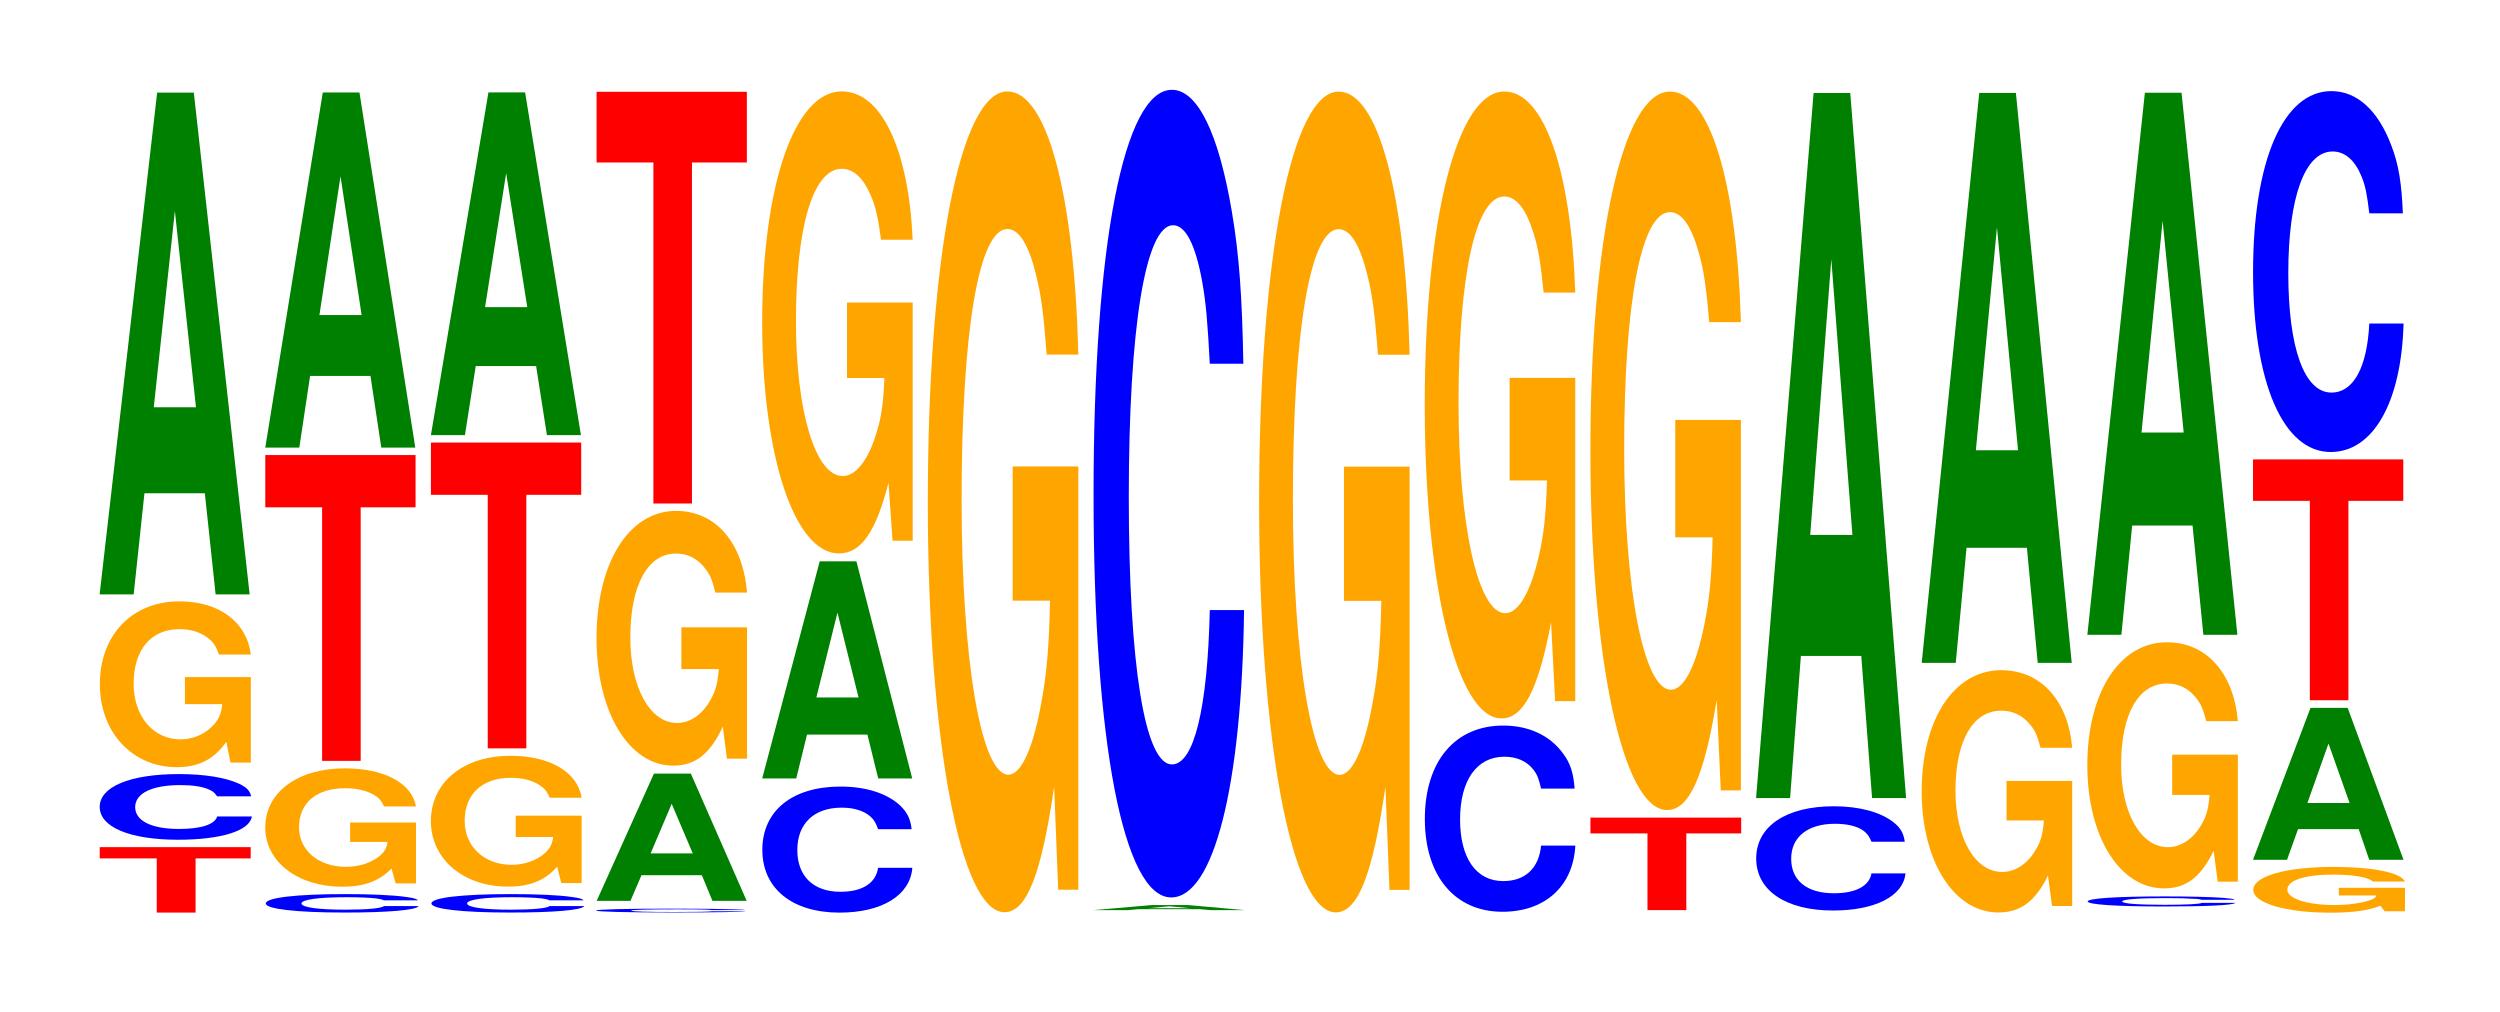
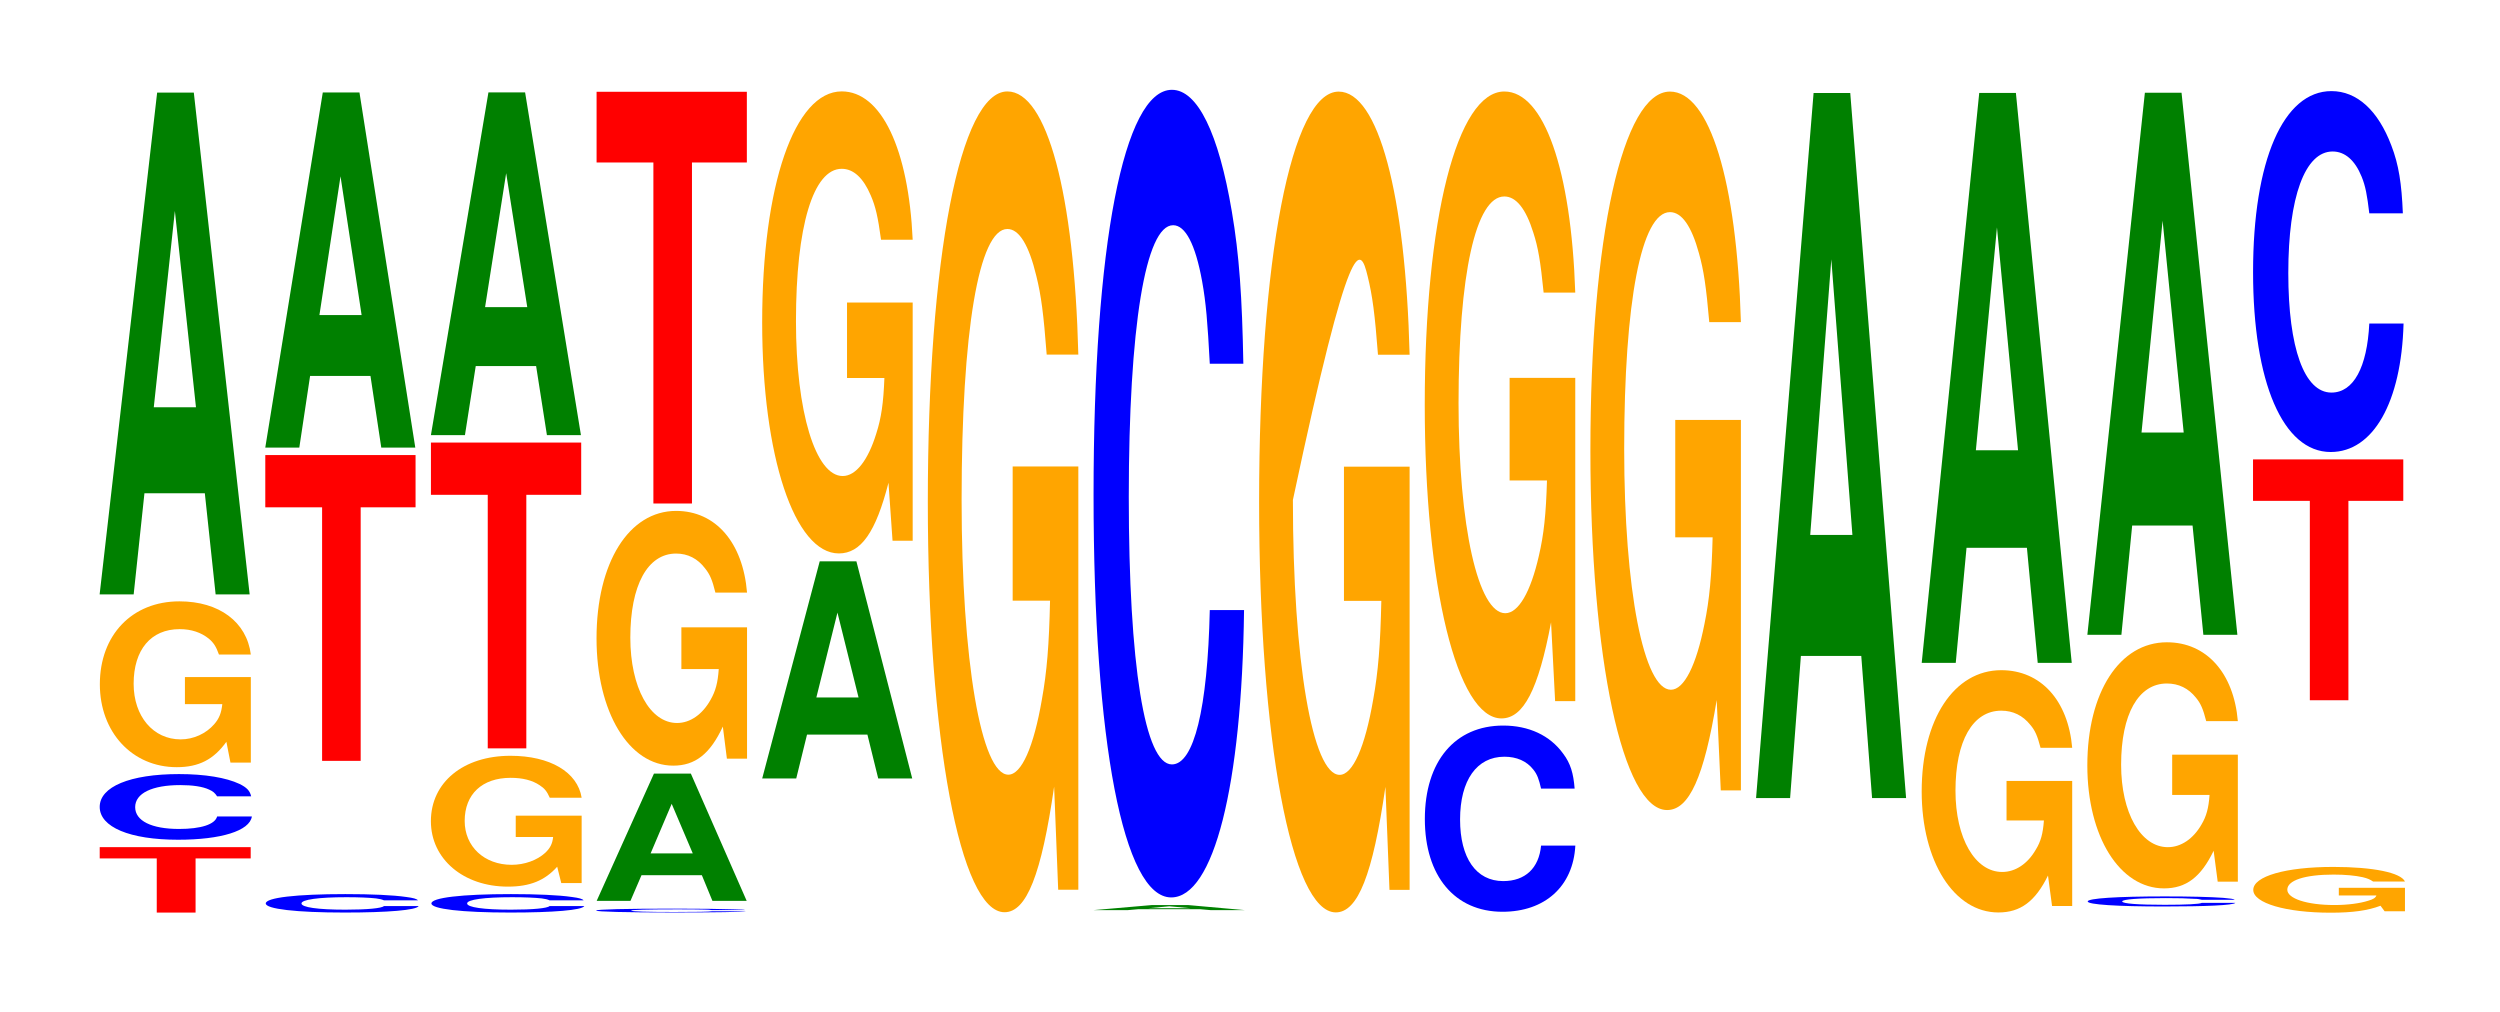
<svg xmlns="http://www.w3.org/2000/svg" xmlns:xlink="http://www.w3.org/1999/xlink" width="163pt" height="66pt" viewBox="0 0 163 66" version="1.1">
  <defs>
    <g>
      <symbol overflow="visible" id="glyph0-0">
        <path style="stroke:none;" d="M 6.484 -3.531 L 10.078 -3.531 L 10.078 -4.266 L 0.234 -4.266 L 0.234 -3.531 L 3.953 -3.531 L 3.953 0 L 6.484 0 Z M 6.484 -3.531 " />
      </symbol>
      <symbol overflow="visible" id="glyph1-0">
        <path style="stroke:none;" d="M 10.562 -2.703 C 10.484 -3.062 10.281 -3.281 9.797 -3.516 C 8.938 -3.922 7.547 -4.156 5.859 -4.156 C 2.656 -4.156 0.688 -3.328 0.688 -2.016 C 0.688 -0.703 2.641 0.125 5.797 0.125 C 8.594 0.125 10.469 -0.453 10.609 -1.391 L 8.344 -1.391 C 8.203 -0.875 7.297 -0.578 5.859 -0.578 C 4.062 -0.578 3 -1.109 3 -2 C 3 -2.906 4.109 -3.438 5.938 -3.438 C 6.734 -3.438 7.406 -3.344 7.828 -3.141 C 8.078 -3.031 8.203 -2.922 8.344 -2.703 Z M 10.562 -2.703 " />
      </symbol>
      <symbol overflow="visible" id="glyph2-0">
        <path style="stroke:none;" d="M 10.469 -5.547 L 6.172 -5.547 L 6.172 -3.781 L 8.609 -3.781 C 8.547 -3.203 8.406 -2.844 8.078 -2.469 C 7.547 -1.859 6.734 -1.484 5.891 -1.484 C 4.109 -1.484 2.828 -2.984 2.828 -5.109 C 2.828 -7.328 3.953 -8.672 5.828 -8.672 C 6.594 -8.672 7.234 -8.453 7.734 -8.047 C 8.031 -7.797 8.203 -7.547 8.391 -7.016 L 10.469 -7.016 C 10.203 -9.141 8.406 -10.484 5.812 -10.484 C 2.719 -10.484 0.625 -8.281 0.625 -5.078 C 0.625 -1.953 2.734 0.328 5.641 0.328 C 7.078 0.328 8.047 -0.172 8.875 -1.328 L 9.141 0.031 L 10.469 0.031 Z M 10.469 -5.547 " />
      </symbol>
      <symbol overflow="visible" id="glyph3-0">
        <path style="stroke:none;" d="M 7.234 -6.594 L 7.938 0 L 10.156 0 L 6.516 -32.719 L 4.125 -32.719 L 0.375 0 L 2.594 0 L 3.297 -6.594 Z M 6.656 -12.203 L 3.906 -12.203 L 5.281 -25 Z M 6.656 -12.203 " />
      </symbol>
      <symbol overflow="visible" id="glyph4-0">
        <path style="stroke:none;" d="M 10.609 -0.766 C 10.531 -0.859 10.328 -0.922 9.844 -0.984 C 8.984 -1.109 7.578 -1.172 5.875 -1.172 C 2.672 -1.172 0.688 -0.938 0.688 -0.562 C 0.688 -0.203 2.656 0.031 5.828 0.031 C 8.641 0.031 10.516 -0.125 10.656 -0.391 L 8.391 -0.391 C 8.25 -0.25 7.328 -0.156 5.875 -0.156 C 4.078 -0.156 3.016 -0.312 3.016 -0.562 C 3.016 -0.812 4.125 -0.969 5.953 -0.969 C 6.766 -0.969 7.438 -0.938 7.875 -0.891 C 8.125 -0.859 8.25 -0.828 8.391 -0.766 Z M 10.609 -0.766 " />
      </symbol>
      <symbol overflow="visible" id="glyph5-0">
-         <path style="stroke:none;" d="M 10.438 -3.953 L 6.141 -3.953 L 6.141 -2.688 L 8.578 -2.688 C 8.531 -2.281 8.375 -2.031 8.062 -1.766 C 7.531 -1.328 6.719 -1.062 5.875 -1.062 C 4.094 -1.062 2.812 -2.125 2.812 -3.641 C 2.812 -5.234 3.953 -6.188 5.812 -6.188 C 6.578 -6.188 7.219 -6.031 7.703 -5.75 C 8.016 -5.562 8.172 -5.391 8.359 -5 L 10.438 -5 C 10.172 -6.516 8.375 -7.484 5.797 -7.484 C 2.719 -7.484 0.609 -5.922 0.609 -3.625 C 0.609 -1.391 2.734 0.234 5.625 0.234 C 7.062 0.234 8.031 -0.125 8.844 -0.953 L 9.109 0.016 L 10.438 0.016 Z M 10.438 -3.953 " />
-       </symbol>
+         </symbol>
      <symbol overflow="visible" id="glyph6-0">
        <path style="stroke:none;" d="M 6.453 -16.531 L 10.031 -16.531 L 10.031 -19.938 L 0.234 -19.938 L 0.234 -16.531 L 3.938 -16.531 L 3.938 0 L 6.453 0 Z M 6.453 -16.531 " />
      </symbol>
      <symbol overflow="visible" id="glyph7-0">
        <path style="stroke:none;" d="M 7.234 -4.672 L 7.938 0 L 10.156 0 L 6.516 -23.156 L 4.125 -23.156 L 0.375 0 L 2.594 0 L 3.297 -4.672 Z M 6.656 -8.641 L 3.906 -8.641 L 5.281 -17.688 Z M 6.656 -8.641 " />
      </symbol>
      <symbol overflow="visible" id="glyph8-0">
        <path style="stroke:none;" d="M 10.438 -4.375 L 6.141 -4.375 L 6.141 -2.984 L 8.578 -2.984 C 8.531 -2.531 8.375 -2.25 8.062 -1.953 C 7.531 -1.469 6.719 -1.172 5.875 -1.172 C 4.094 -1.172 2.812 -2.359 2.812 -4.031 C 2.812 -5.781 3.953 -6.844 5.812 -6.844 C 6.578 -6.844 7.219 -6.688 7.703 -6.359 C 8.016 -6.156 8.172 -5.969 8.359 -5.547 L 10.438 -5.547 C 10.172 -7.219 8.375 -8.281 5.797 -8.281 C 2.719 -8.281 0.609 -6.547 0.609 -4.016 C 0.609 -1.547 2.734 0.25 5.625 0.25 C 7.062 0.25 8.031 -0.141 8.844 -1.047 L 9.109 0.016 L 10.438 0.016 Z M 10.438 -4.375 " />
      </symbol>
      <symbol overflow="visible" id="glyph9-0">
        <path style="stroke:none;" d="M 7.234 -4.5 L 7.938 0 L 10.156 0 L 6.516 -22.344 L 4.125 -22.344 L 0.375 0 L 2.594 0 L 3.297 -4.5 Z M 6.656 -8.344 L 3.906 -8.344 L 5.281 -17.078 Z M 6.656 -8.344 " />
      </symbol>
      <symbol overflow="visible" id="glyph10-0">
        <path style="stroke:none;" d="M 10.391 -0.156 C 10.312 -0.188 10.109 -0.188 9.641 -0.203 C 8.797 -0.234 7.422 -0.25 5.766 -0.25 C 2.625 -0.25 0.672 -0.203 0.672 -0.125 C 0.672 -0.047 2.609 0 5.703 0 C 8.453 0 10.297 -0.031 10.438 -0.078 L 8.219 -0.078 C 8.078 -0.047 7.172 -0.031 5.766 -0.031 C 3.984 -0.031 2.953 -0.062 2.953 -0.125 C 2.953 -0.172 4.031 -0.203 5.828 -0.203 C 6.625 -0.203 7.281 -0.203 7.703 -0.188 C 7.953 -0.188 8.078 -0.172 8.219 -0.156 Z M 10.391 -0.156 " />
      </symbol>
      <symbol overflow="visible" id="glyph11-0">
        <path style="stroke:none;" d="M 7.234 -1.672 L 7.922 0 L 10.156 0 L 6.516 -8.297 L 4.109 -8.297 L 0.375 0 L 2.578 0 L 3.297 -1.672 Z M 6.641 -3.094 L 3.891 -3.094 L 5.266 -6.328 Z M 6.641 -3.094 " />
      </symbol>
      <symbol overflow="visible" id="glyph12-0">
        <path style="stroke:none;" d="M 10.422 -8.516 L 6.141 -8.516 L 6.141 -5.797 L 8.578 -5.797 C 8.516 -4.906 8.375 -4.375 8.047 -3.797 C 7.516 -2.844 6.719 -2.281 5.859 -2.281 C 4.094 -2.281 2.812 -4.594 2.812 -7.844 C 2.812 -11.266 3.938 -13.328 5.797 -13.328 C 6.562 -13.328 7.203 -13 7.688 -12.359 C 8 -11.969 8.156 -11.609 8.359 -10.781 L 10.422 -10.781 C 10.156 -14.047 8.375 -16.109 5.797 -16.109 C 2.719 -16.109 0.609 -12.734 0.609 -7.797 C 0.609 -3 2.719 0.5 5.609 0.5 C 7.047 0.5 8.016 -0.266 8.844 -2.047 L 9.109 0.047 L 10.422 0.047 Z M 10.422 -8.516 " />
      </symbol>
      <symbol overflow="visible" id="glyph13-0">
        <path style="stroke:none;" d="M 6.453 -22.234 L 10.031 -22.234 L 10.031 -26.844 L 0.234 -26.844 L 0.234 -22.234 L 3.938 -22.234 L 3.938 0 L 6.453 0 Z M 6.453 -22.234 " />
      </symbol>
      <symbol overflow="visible" id="glyph14-0">
-         <path style="stroke:none;" d="M 10.406 -5.188 C 10.328 -5.859 10.125 -6.281 9.656 -6.734 C 8.797 -7.531 7.422 -7.969 5.766 -7.969 C 2.625 -7.969 0.672 -6.391 0.672 -3.844 C 0.672 -1.328 2.609 0.25 5.703 0.25 C 8.469 0.25 10.312 -0.875 10.453 -2.672 L 8.219 -2.672 C 8.078 -1.672 7.188 -1.109 5.766 -1.109 C 4 -1.109 2.953 -2.125 2.953 -3.828 C 2.953 -5.562 4.047 -6.594 5.844 -6.594 C 6.641 -6.594 7.297 -6.391 7.719 -6.016 C 7.953 -5.812 8.078 -5.594 8.219 -5.188 Z M 10.406 -5.188 " />
-       </symbol>
+         </symbol>
      <symbol overflow="visible" id="glyph15-0">
        <path style="stroke:none;" d="M 7.234 -2.859 L 7.938 0 L 10.156 0 L 6.516 -14.156 L 4.125 -14.156 L 0.375 0 L 2.594 0 L 3.297 -2.859 Z M 6.656 -5.281 L 3.906 -5.281 L 5.281 -10.812 Z M 6.656 -5.281 " />
      </symbol>
      <symbol overflow="visible" id="glyph16-0">
        <path style="stroke:none;" d="M 10.422 -15.453 L 6.141 -15.453 L 6.141 -10.531 L 8.578 -10.531 C 8.516 -8.906 8.375 -7.922 8.047 -6.906 C 7.516 -5.172 6.719 -4.141 5.859 -4.141 C 4.094 -4.141 2.812 -8.312 2.812 -14.234 C 2.812 -20.422 3.938 -24.172 5.797 -24.172 C 6.562 -24.172 7.203 -23.578 7.688 -22.438 C 8 -21.719 8.156 -21.047 8.359 -19.547 L 10.422 -19.547 C 10.156 -25.469 8.375 -29.219 5.797 -29.219 C 2.719 -29.219 0.609 -23.094 0.609 -14.156 C 0.609 -5.438 2.719 0.906 5.609 0.906 C 7.047 0.906 8.016 -0.469 8.844 -3.703 L 9.109 0.078 L 10.422 0.078 Z M 10.422 -15.453 " />
      </symbol>
      <symbol overflow="visible" id="glyph17-0">
        <path style="stroke:none;" d="M 10.422 -27.453 L 6.141 -27.453 L 6.141 -18.703 L 8.578 -18.703 C 8.516 -15.828 8.375 -14.078 8.047 -12.266 C 7.516 -9.172 6.719 -7.359 5.859 -7.359 C 4.094 -7.359 2.812 -14.781 2.812 -25.281 C 2.812 -36.281 3.938 -42.938 5.797 -42.938 C 6.562 -42.938 7.203 -41.891 7.688 -39.859 C 8 -38.594 8.156 -37.406 8.359 -34.75 L 10.422 -34.75 C 10.156 -45.25 8.375 -51.906 5.797 -51.906 C 2.719 -51.906 0.609 -41.047 0.609 -25.141 C 0.609 -9.672 2.719 1.609 5.609 1.609 C 7.047 1.609 8.016 -0.844 8.844 -6.578 L 9.109 0.141 L 10.422 0.141 Z M 10.422 -27.453 " />
      </symbol>
      <symbol overflow="visible" id="glyph18-0">
        <path style="stroke:none;" d="M 7.297 -0.062 L 8 0 L 10.234 0 L 6.562 -0.328 L 4.156 -0.328 L 0.375 0 L 2.609 0 L 3.312 -0.062 Z M 6.703 -0.125 L 3.938 -0.125 L 5.312 -0.25 Z M 6.703 -0.125 " />
      </symbol>
      <symbol overflow="visible" id="glyph19-0">
        <path style="stroke:none;" d="M 10.438 -33.219 C 10.359 -37.562 10.172 -40.312 9.688 -43.141 C 8.828 -48.25 7.453 -51.078 5.781 -51.078 C 2.641 -51.078 0.672 -40.938 0.672 -24.672 C 0.672 -8.547 2.625 1.578 5.734 1.578 C 8.5 1.578 10.344 -5.656 10.484 -17.156 L 8.25 -17.156 C 8.109 -10.75 7.219 -7.094 5.781 -7.094 C 4.016 -7.094 2.969 -13.578 2.969 -24.531 C 2.969 -35.625 4.062 -42.25 5.859 -42.25 C 6.656 -42.25 7.312 -41.016 7.75 -38.594 C 8 -37.219 8.109 -35.906 8.25 -33.219 Z M 10.438 -33.219 " />
      </symbol>
      <symbol overflow="visible" id="glyph20-0">
-         <path style="stroke:none;" d="M 10.422 -27.453 L 6.141 -27.453 L 6.141 -18.703 L 8.578 -18.703 C 8.516 -15.828 8.375 -14.078 8.047 -12.266 C 7.516 -9.172 6.719 -7.359 5.859 -7.359 C 4.094 -7.359 2.812 -14.781 2.812 -25.281 C 2.812 -36.281 3.938 -42.938 5.797 -42.938 C 6.562 -42.938 7.203 -41.891 7.688 -39.859 C 8 -38.594 8.156 -37.406 8.359 -34.75 L 10.422 -34.75 C 10.156 -45.25 8.375 -51.906 5.797 -51.906 C 2.719 -51.906 0.609 -41.047 0.609 -25.141 C 0.609 -9.672 2.719 1.609 5.609 1.609 C 7.047 1.609 8.016 -0.844 8.844 -6.578 L 9.109 0.141 L 10.422 0.141 Z M 10.422 -27.453 " />
+         <path style="stroke:none;" d="M 10.422 -27.453 L 6.141 -27.453 L 6.141 -18.703 L 8.578 -18.703 C 8.516 -15.828 8.375 -14.078 8.047 -12.266 C 7.516 -9.172 6.719 -7.359 5.859 -7.359 C 4.094 -7.359 2.812 -14.781 2.812 -25.281 C 6.562 -42.938 7.203 -41.891 7.688 -39.859 C 8 -38.594 8.156 -37.406 8.359 -34.75 L 10.422 -34.75 C 10.156 -45.25 8.375 -51.906 5.797 -51.906 C 2.719 -51.906 0.609 -41.047 0.609 -25.141 C 0.609 -9.672 2.719 1.609 5.609 1.609 C 7.047 1.609 8.016 -0.844 8.844 -6.578 L 9.109 0.141 L 10.422 0.141 Z M 10.422 -27.453 " />
      </symbol>
      <symbol overflow="visible" id="glyph21-0">
        <path style="stroke:none;" d="M 10.438 -7.672 C 10.359 -8.672 10.172 -9.312 9.688 -9.953 C 8.828 -11.141 7.453 -11.781 5.781 -11.781 C 2.641 -11.781 0.672 -9.453 0.672 -5.688 C 0.672 -1.969 2.625 0.359 5.734 0.359 C 8.5 0.359 10.344 -1.297 10.484 -3.953 L 8.25 -3.953 C 8.109 -2.484 7.219 -1.641 5.781 -1.641 C 4.016 -1.641 2.969 -3.141 2.969 -5.656 C 2.969 -8.219 4.062 -9.75 5.859 -9.75 C 6.656 -9.75 7.312 -9.469 7.75 -8.906 C 8 -8.594 8.109 -8.281 8.25 -7.672 Z M 10.438 -7.672 " />
      </symbol>
      <symbol overflow="visible" id="glyph22-0">
        <path style="stroke:none;" d="M 10.422 -20.969 L 6.141 -20.969 L 6.141 -14.281 L 8.578 -14.281 C 8.516 -12.094 8.375 -10.75 8.047 -9.359 C 7.516 -7.016 6.719 -5.625 5.859 -5.625 C 4.094 -5.625 2.812 -11.281 2.812 -19.312 C 2.812 -27.719 3.938 -32.797 5.797 -32.797 C 6.562 -32.797 7.203 -32 7.688 -30.438 C 8 -29.484 8.156 -28.562 8.359 -26.531 L 10.422 -26.531 C 10.156 -34.562 8.375 -39.641 5.797 -39.641 C 2.719 -39.641 0.609 -31.344 0.609 -19.203 C 0.609 -7.391 2.719 1.234 5.609 1.234 C 7.047 1.234 8.016 -0.641 8.844 -5.031 L 9.109 0.109 L 10.422 0.109 Z M 10.422 -20.969 " />
      </symbol>
      <symbol overflow="visible" id="glyph23-0">
-         <path style="stroke:none;" d="M 6.484 -5 L 10.062 -5 L 10.062 -6.031 L 0.234 -6.031 L 0.234 -5 L 3.953 -5 L 3.953 0 L 6.484 0 Z M 6.484 -5 " />
-       </symbol>
+         </symbol>
      <symbol overflow="visible" id="glyph24-0">
        <path style="stroke:none;" d="M 10.422 -24.031 L 6.141 -24.031 L 6.141 -16.375 L 8.578 -16.375 C 8.516 -13.859 8.375 -12.328 8.047 -10.734 C 7.516 -8.031 6.719 -6.438 5.859 -6.438 C 4.094 -6.438 2.812 -12.938 2.812 -22.141 C 2.812 -31.766 3.938 -37.578 5.797 -37.578 C 6.562 -37.578 7.203 -36.672 7.688 -34.891 C 8 -33.781 8.156 -32.734 8.359 -30.406 L 10.422 -30.406 C 10.156 -39.609 8.375 -45.438 5.797 -45.438 C 2.719 -45.438 0.609 -35.922 0.609 -22.016 C 0.609 -8.469 2.719 1.406 5.609 1.406 C 7.047 1.406 8.016 -0.734 8.844 -5.766 L 9.109 0.125 L 10.422 0.125 Z M 10.422 -24.031 " />
      </symbol>
      <symbol overflow="visible" id="glyph25-0">
-         <path style="stroke:none;" d="M 10.359 -4.281 C 10.281 -4.844 10.078 -5.203 9.609 -5.562 C 8.766 -6.219 7.391 -6.594 5.734 -6.594 C 2.609 -6.594 0.672 -5.281 0.672 -3.188 C 0.672 -1.109 2.594 0.203 5.688 0.203 C 8.422 0.203 10.266 -0.734 10.406 -2.219 L 8.188 -2.219 C 8.047 -1.391 7.156 -0.922 5.734 -0.922 C 3.984 -0.922 2.953 -1.75 2.953 -3.172 C 2.953 -4.594 4.031 -5.453 5.812 -5.453 C 6.609 -5.453 7.266 -5.297 7.688 -4.984 C 7.922 -4.797 8.047 -4.625 8.188 -4.281 Z M 10.359 -4.281 " />
-       </symbol>
+         </symbol>
      <symbol overflow="visible" id="glyph26-0">
        <path style="stroke:none;" d="M 7.234 -9.266 L 7.938 0 L 10.156 0 L 6.516 -45.969 L 4.125 -45.969 L 0.375 0 L 2.594 0 L 3.297 -9.266 Z M 6.656 -17.156 L 3.906 -17.156 L 5.281 -35.125 Z M 6.656 -17.156 " />
      </symbol>
      <symbol overflow="visible" id="glyph27-0">
        <path style="stroke:none;" d="M 10.422 -8.109 L 6.141 -8.109 L 6.141 -5.531 L 8.578 -5.531 C 8.516 -4.672 8.375 -4.156 8.047 -3.625 C 7.516 -2.703 6.719 -2.172 5.859 -2.172 C 4.094 -2.172 2.812 -4.359 2.812 -7.469 C 2.812 -10.719 3.938 -12.688 5.797 -12.688 C 6.562 -12.688 7.203 -12.375 7.688 -11.766 C 8 -11.406 8.156 -11.047 8.359 -10.266 L 10.422 -10.266 C 10.156 -13.359 8.375 -15.328 5.797 -15.328 C 2.719 -15.328 0.609 -12.125 0.609 -7.422 C 0.609 -2.859 2.719 0.469 5.609 0.469 C 7.047 0.469 8.016 -0.25 8.844 -1.938 L 9.109 0.047 L 10.422 0.047 Z M 10.422 -8.109 " />
      </symbol>
      <symbol overflow="visible" id="glyph28-0">
        <path style="stroke:none;" d="M 7.234 -7.5 L 7.938 0 L 10.156 0 L 6.516 -37.156 L 4.125 -37.156 L 0.375 0 L 2.594 0 L 3.297 -7.5 Z M 6.656 -13.859 L 3.906 -13.859 L 5.281 -28.391 Z M 6.656 -13.859 " />
      </symbol>
      <symbol overflow="visible" id="glyph29-0">
        <path style="stroke:none;" d="M 10.234 -0.422 C 10.172 -0.484 9.969 -0.5 9.5 -0.547 C 8.656 -0.609 7.312 -0.641 5.672 -0.641 C 2.578 -0.641 0.656 -0.516 0.656 -0.312 C 0.656 -0.109 2.562 0.016 5.609 0.016 C 8.328 0.016 10.156 -0.062 10.281 -0.219 L 8.094 -0.219 C 7.953 -0.141 7.078 -0.094 5.672 -0.094 C 3.938 -0.094 2.906 -0.172 2.906 -0.312 C 2.906 -0.453 3.984 -0.531 5.75 -0.531 C 6.531 -0.531 7.172 -0.516 7.594 -0.484 C 7.844 -0.484 7.953 -0.453 8.094 -0.422 Z M 10.234 -0.422 " />
      </symbol>
      <symbol overflow="visible" id="glyph30-0">
        <path style="stroke:none;" d="M 10.422 -8.234 L 6.141 -8.234 L 6.141 -5.609 L 8.578 -5.609 C 8.516 -4.75 8.375 -4.219 8.047 -3.672 C 7.516 -2.75 6.719 -2.203 5.859 -2.203 C 4.094 -2.203 2.812 -4.438 2.812 -7.578 C 2.812 -10.875 3.938 -12.875 5.797 -12.875 C 6.562 -12.875 7.203 -12.562 7.688 -11.953 C 8 -11.578 8.156 -11.219 8.359 -10.422 L 10.422 -10.422 C 10.156 -13.562 8.375 -15.562 5.797 -15.562 C 2.719 -15.562 0.609 -12.312 0.609 -7.531 C 0.609 -2.891 2.719 0.484 5.609 0.484 C 7.047 0.484 8.016 -0.25 8.844 -1.969 L 9.109 0.047 L 10.422 0.047 Z M 10.422 -8.234 " />
      </symbol>
      <symbol overflow="visible" id="glyph31-0">
        <path style="stroke:none;" d="M 7.234 -7.125 L 7.938 0 L 10.156 0 L 6.516 -35.344 L 4.125 -35.344 L 0.375 0 L 2.594 0 L 3.297 -7.125 Z M 6.656 -13.188 L 3.906 -13.188 L 5.281 -27 Z M 6.656 -13.188 " />
      </symbol>
      <symbol overflow="visible" id="glyph32-0">
        <path style="stroke:none;" d="M 10.516 -1.531 L 6.203 -1.531 L 6.203 -1.031 L 8.656 -1.031 C 8.594 -0.875 8.453 -0.781 8.125 -0.688 C 7.594 -0.516 6.781 -0.406 5.922 -0.406 C 4.125 -0.406 2.844 -0.828 2.844 -1.406 C 2.844 -2.016 3.984 -2.391 5.859 -2.391 C 6.625 -2.391 7.281 -2.328 7.766 -2.219 C 8.078 -2.141 8.234 -2.078 8.438 -1.938 L 10.516 -1.938 C 10.25 -2.516 8.453 -2.891 5.844 -2.891 C 2.734 -2.891 0.625 -2.281 0.625 -1.391 C 0.625 -0.531 2.75 0.094 5.672 0.094 C 7.125 0.094 8.094 -0.047 8.922 -0.359 L 9.188 0 L 10.516 0 Z M 10.516 -1.531 " />
      </symbol>
      <symbol overflow="visible" id="glyph33-0">
-         <path style="stroke:none;" d="M 7.266 -2 L 7.953 0 L 10.188 0 L 6.547 -9.906 L 4.125 -9.906 L 0.375 0 L 2.594 0 L 3.312 -2 Z M 6.672 -3.703 L 3.922 -3.703 L 5.297 -7.578 Z M 6.672 -3.703 " />
-       </symbol>
+         </symbol>
      <symbol overflow="visible" id="glyph34-0">
        <path style="stroke:none;" d="M 6.453 -13 L 10.031 -13 L 10.031 -15.703 L 0.234 -15.703 L 0.234 -13 L 3.938 -13 L 3.938 0 L 6.453 0 Z M 6.453 -13 " />
      </symbol>
      <symbol overflow="visible" id="glyph35-0">
        <path style="stroke:none;" d="M 10.438 -14.859 C 10.359 -16.797 10.172 -18.031 9.688 -19.281 C 8.828 -21.562 7.453 -22.828 5.781 -22.828 C 2.641 -22.828 0.672 -18.297 0.672 -11.031 C 0.672 -3.828 2.625 0.703 5.734 0.703 C 8.5 0.703 10.344 -2.531 10.484 -7.672 L 8.25 -7.672 C 8.109 -4.812 7.219 -3.172 5.781 -3.172 C 4.016 -3.172 2.969 -6.062 2.969 -10.969 C 2.969 -15.938 4.062 -18.891 5.859 -18.891 C 6.656 -18.891 7.312 -18.328 7.75 -17.25 C 8 -16.641 8.109 -16.047 8.25 -14.859 Z M 10.438 -14.859 " />
      </symbol>
    </g>
  </defs>
  <g id="surface1">
    <g style="fill:rgb(100%,0%,0%);fill-opacity:1;">
      <use xlink:href="#glyph0-0" x="6.267" y="59.5" />
    </g>
    <g style="fill:rgb(0%,0%,100%);fill-opacity:1;">
      <use xlink:href="#glyph1-0" x="5.813" y="54.626" />
    </g>
    <g style="fill:rgb(100%,64.647%,0%);fill-opacity:1;">
      <use xlink:href="#glyph2-0" x="5.885" y="49.692" />
    </g>
    <g style="fill:rgb(0%,50.194%,0%);fill-opacity:1;">
      <use xlink:href="#glyph3-0" x="6.121" y="38.755" />
    </g>
    <g style="fill:rgb(0%,0%,100%);fill-opacity:1;">
      <use xlink:href="#glyph4-0" x="16.64" y="59.467" />
    </g>
    <g style="fill:rgb(100%,64.647%,0%);fill-opacity:1;">
      <use xlink:href="#glyph5-0" x="16.685" y="57.58" />
    </g>
    <g style="fill:rgb(100%,0%,0%);fill-opacity:1;">
      <use xlink:href="#glyph6-0" x="17.063" y="49.608" />
    </g>
    <g style="fill:rgb(0%,50.194%,0%);fill-opacity:1;">
      <use xlink:href="#glyph7-0" x="16.921" y="29.183" />
    </g>
    <g style="fill:rgb(0%,0%,100%);fill-opacity:1;">
      <use xlink:href="#glyph4-0" x="27.44" y="59.467" />
    </g>
    <g style="fill:rgb(100%,64.647%,0%);fill-opacity:1;">
      <use xlink:href="#glyph8-0" x="27.485" y="57.558" />
    </g>
    <g style="fill:rgb(100%,0%,0%);fill-opacity:1;">
      <use xlink:href="#glyph6-0" x="27.863" y="48.793" />
    </g>
    <g style="fill:rgb(0%,50.194%,0%);fill-opacity:1;">
      <use xlink:href="#glyph9-0" x="27.721" y="28.369" />
    </g>
    <g style="fill:rgb(0%,0%,100%);fill-opacity:1;">
      <use xlink:href="#glyph10-0" x="38.198" y="59.493" />
    </g>
    <g style="fill:rgb(0%,50.194%,0%);fill-opacity:1;">
      <use xlink:href="#glyph11-0" x="38.528" y="58.737" />
    </g>
    <g style="fill:rgb(100%,64.647%,0%);fill-opacity:1;">
      <use xlink:href="#glyph12-0" x="38.285" y="49.42" />
    </g>
    <g style="fill:rgb(100%,0%,0%);fill-opacity:1;">
      <use xlink:href="#glyph13-0" x="38.663" y="32.828" />
    </g>
    <g style="fill:rgb(0%,0%,100%);fill-opacity:1;">
      <use xlink:href="#glyph14-0" x="49.032" y="59.253" />
    </g>
    <g style="fill:rgb(0%,50.194%,0%);fill-opacity:1;">
      <use xlink:href="#glyph15-0" x="49.321" y="50.754" />
    </g>
    <g style="fill:rgb(100%,64.647%,0%);fill-opacity:1;">
      <use xlink:href="#glyph16-0" x="49.085" y="35.178" />
    </g>
    <g style="fill:rgb(100%,64.647%,0%);fill-opacity:1;">
      <use xlink:href="#glyph17-0" x="59.885" y="57.868" />
    </g>
    <g style="fill:rgb(0%,50.194%,0%);fill-opacity:1;">
      <use xlink:href="#glyph18-0" x="70.925" y="59.34" />
    </g>
    <g style="fill:rgb(0%,0%,100%);fill-opacity:1;">
      <use xlink:href="#glyph19-0" x="70.628" y="56.934" />
    </g>
    <g style="fill:rgb(100%,64.647%,0%);fill-opacity:1;">
      <use xlink:href="#glyph20-0" x="81.485" y="57.879" />
    </g>
    <g style="fill:rgb(0%,0%,100%);fill-opacity:1;">
      <use xlink:href="#glyph21-0" x="92.228" y="59.088" />
    </g>
    <g style="fill:rgb(100%,64.647%,0%);fill-opacity:1;">
      <use xlink:href="#glyph22-0" x="92.285" y="45.607" />
    </g>
    <g style="fill:rgb(100%,0%,0%);fill-opacity:1;">
      <use xlink:href="#glyph23-0" x="103.463" y="59.339" />
    </g>
    <g style="fill:rgb(100%,64.647%,0%);fill-opacity:1;">
      <use xlink:href="#glyph24-0" x="103.085" y="51.409" />
    </g>
    <g style="fill:rgb(0%,0%,100%);fill-opacity:1;">
      <use xlink:href="#glyph25-0" x="113.832" y="59.163" />
    </g>
    <g style="fill:rgb(0%,50.194%,0%);fill-opacity:1;">
      <use xlink:href="#glyph26-0" x="114.121" y="52.033" />
    </g>
    <g style="fill:rgb(100%,64.647%,0%);fill-opacity:1;">
      <use xlink:href="#glyph27-0" x="124.685" y="59.024" />
    </g>
    <g style="fill:rgb(0%,50.194%,0%);fill-opacity:1;">
      <use xlink:href="#glyph28-0" x="124.921" y="43.217" />
    </g>
    <g style="fill:rgb(0%,0%,100%);fill-opacity:1;">
      <use xlink:href="#glyph29-0" x="135.462" y="59.087" />
    </g>
    <g style="fill:rgb(100%,64.647%,0%);fill-opacity:1;">
      <use xlink:href="#glyph30-0" x="135.485" y="57.439" />
    </g>
    <g style="fill:rgb(0%,50.194%,0%);fill-opacity:1;">
      <use xlink:href="#glyph31-0" x="135.721" y="41.39" />
    </g>
    <g style="fill:rgb(100%,64.647%,0%);fill-opacity:1;">
      <use xlink:href="#glyph32-0" x="146.288" y="59.414" />
    </g>
    <g style="fill:rgb(0%,50.194%,0%);fill-opacity:1;">
      <use xlink:href="#glyph33-0" x="146.521" y="56.058" />
    </g>
    <g style="fill:rgb(100%,0%,0%);fill-opacity:1;">
      <use xlink:href="#glyph34-0" x="146.663" y="45.656" />
    </g>
    <g style="fill:rgb(0%,0%,100%);fill-opacity:1;">
      <use xlink:href="#glyph35-0" x="146.228" y="28.768" />
    </g>
  </g>
</svg>